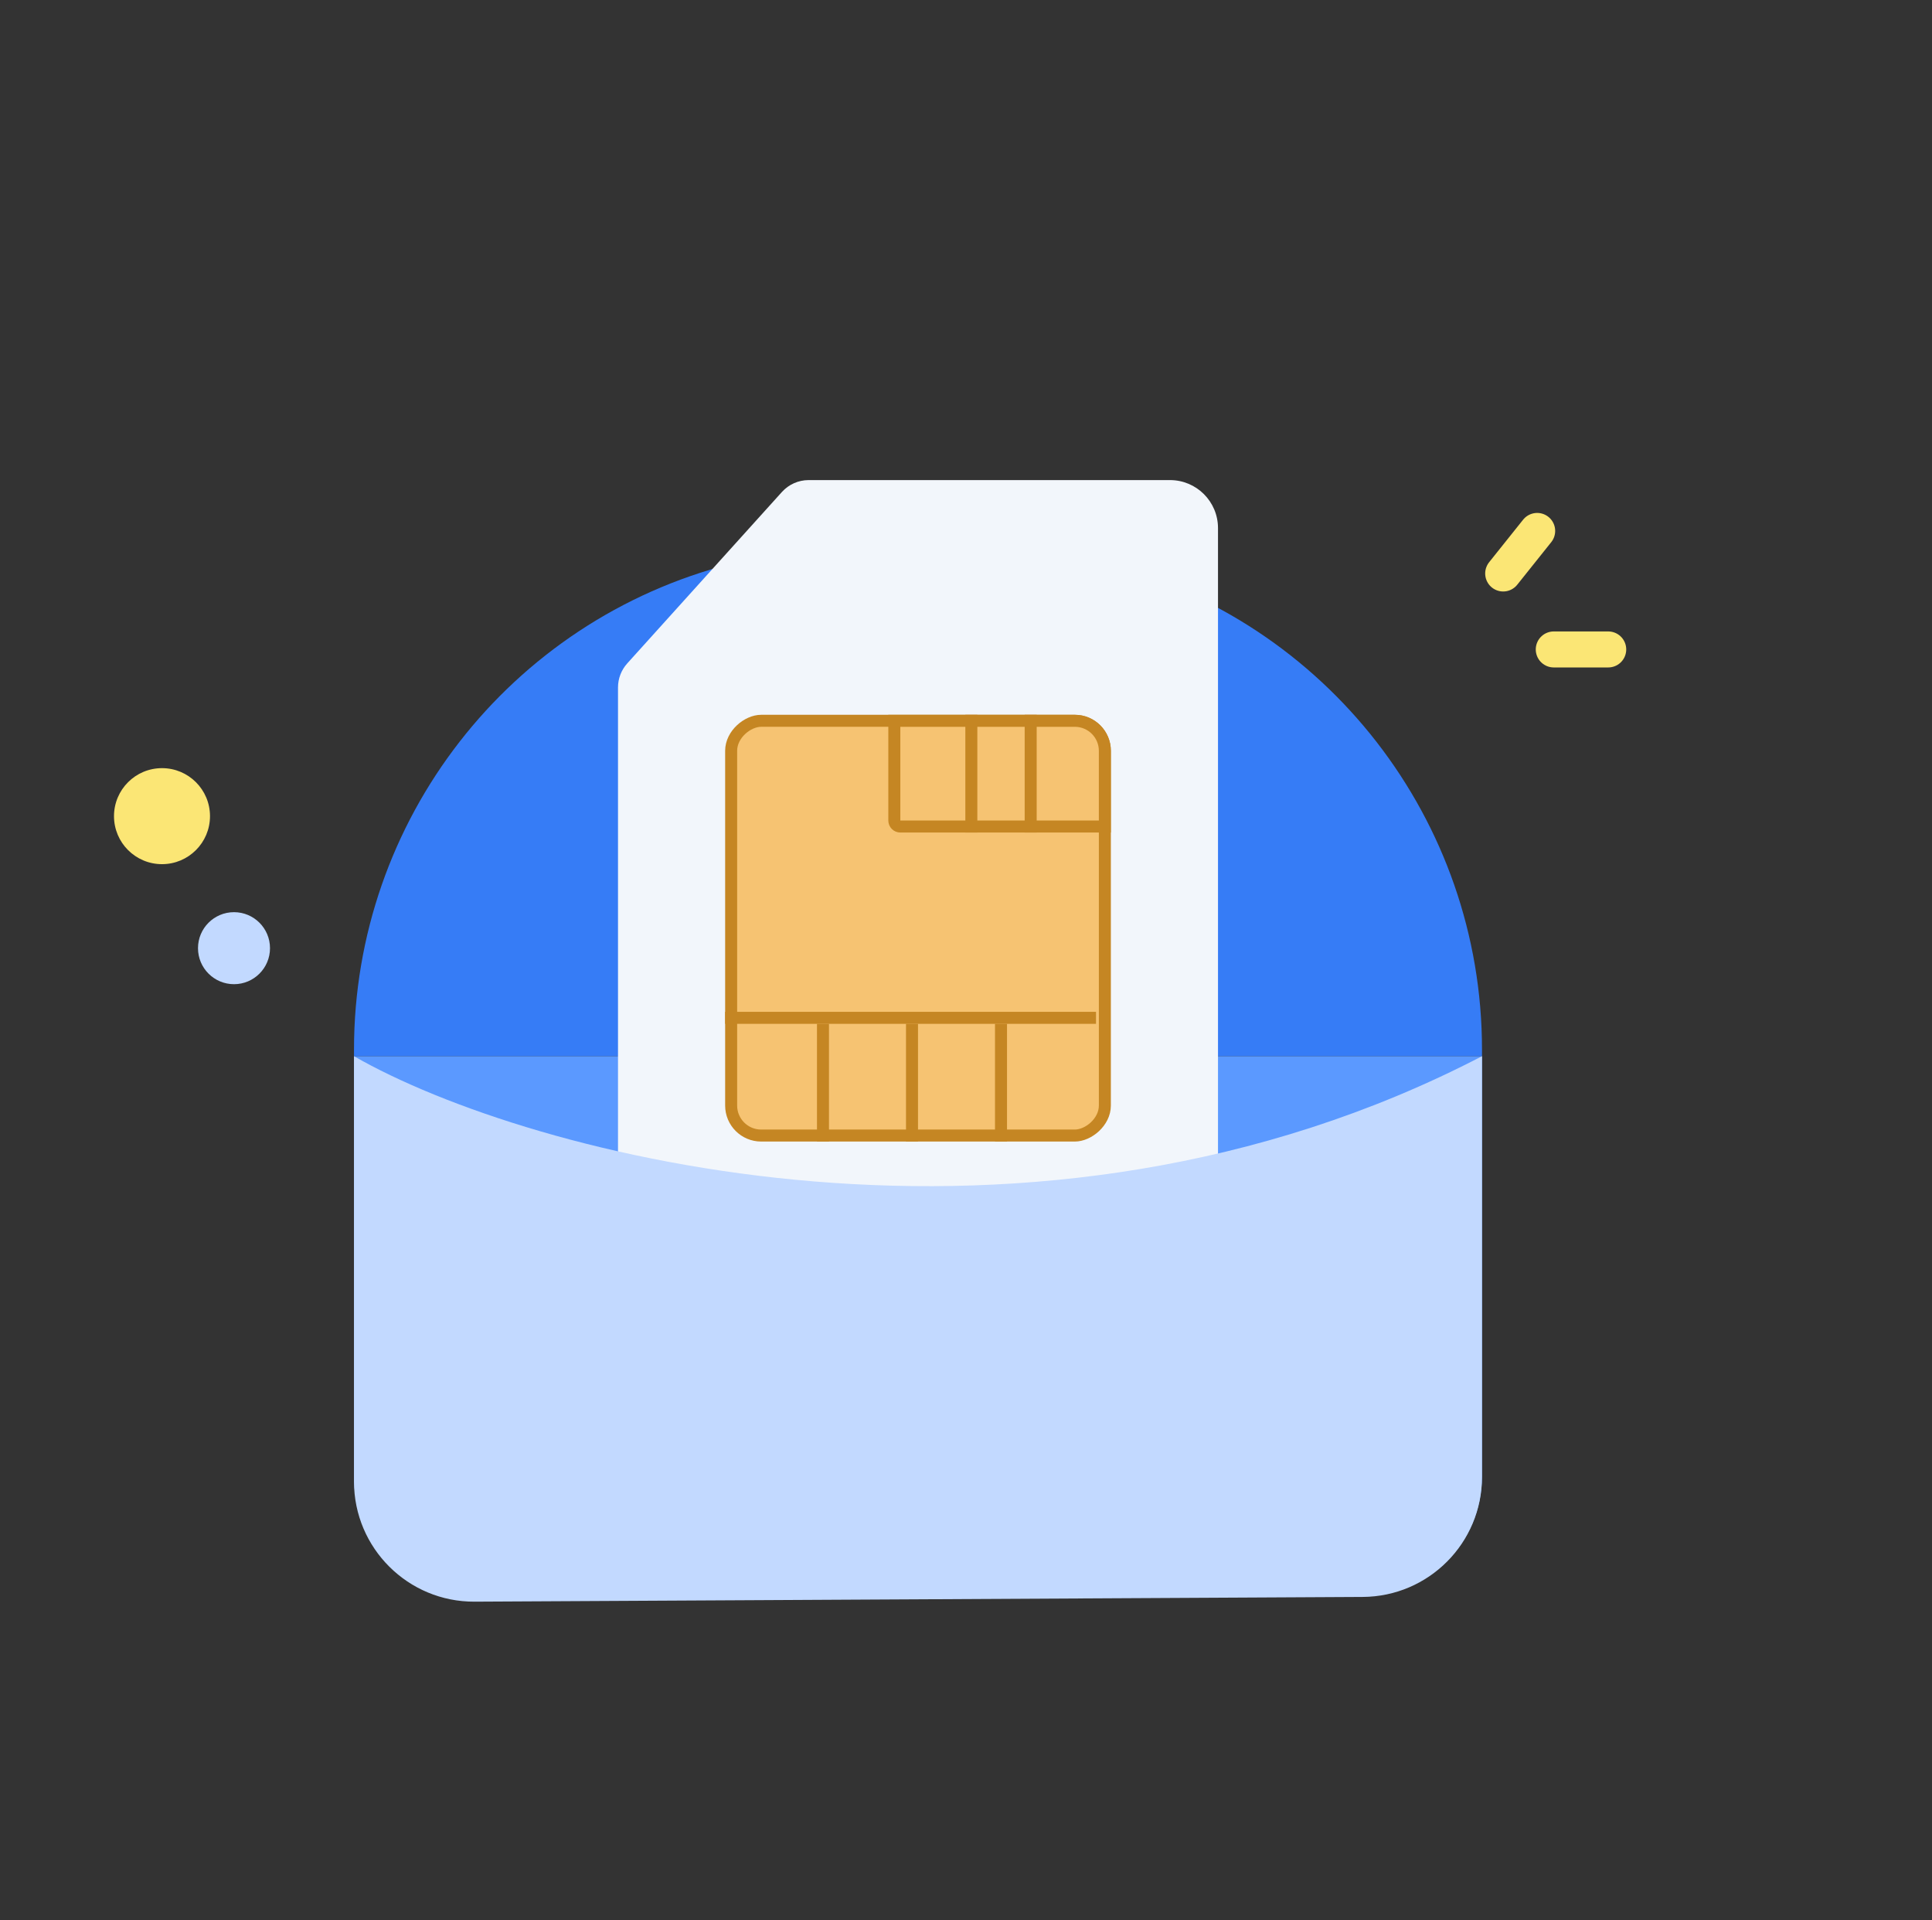
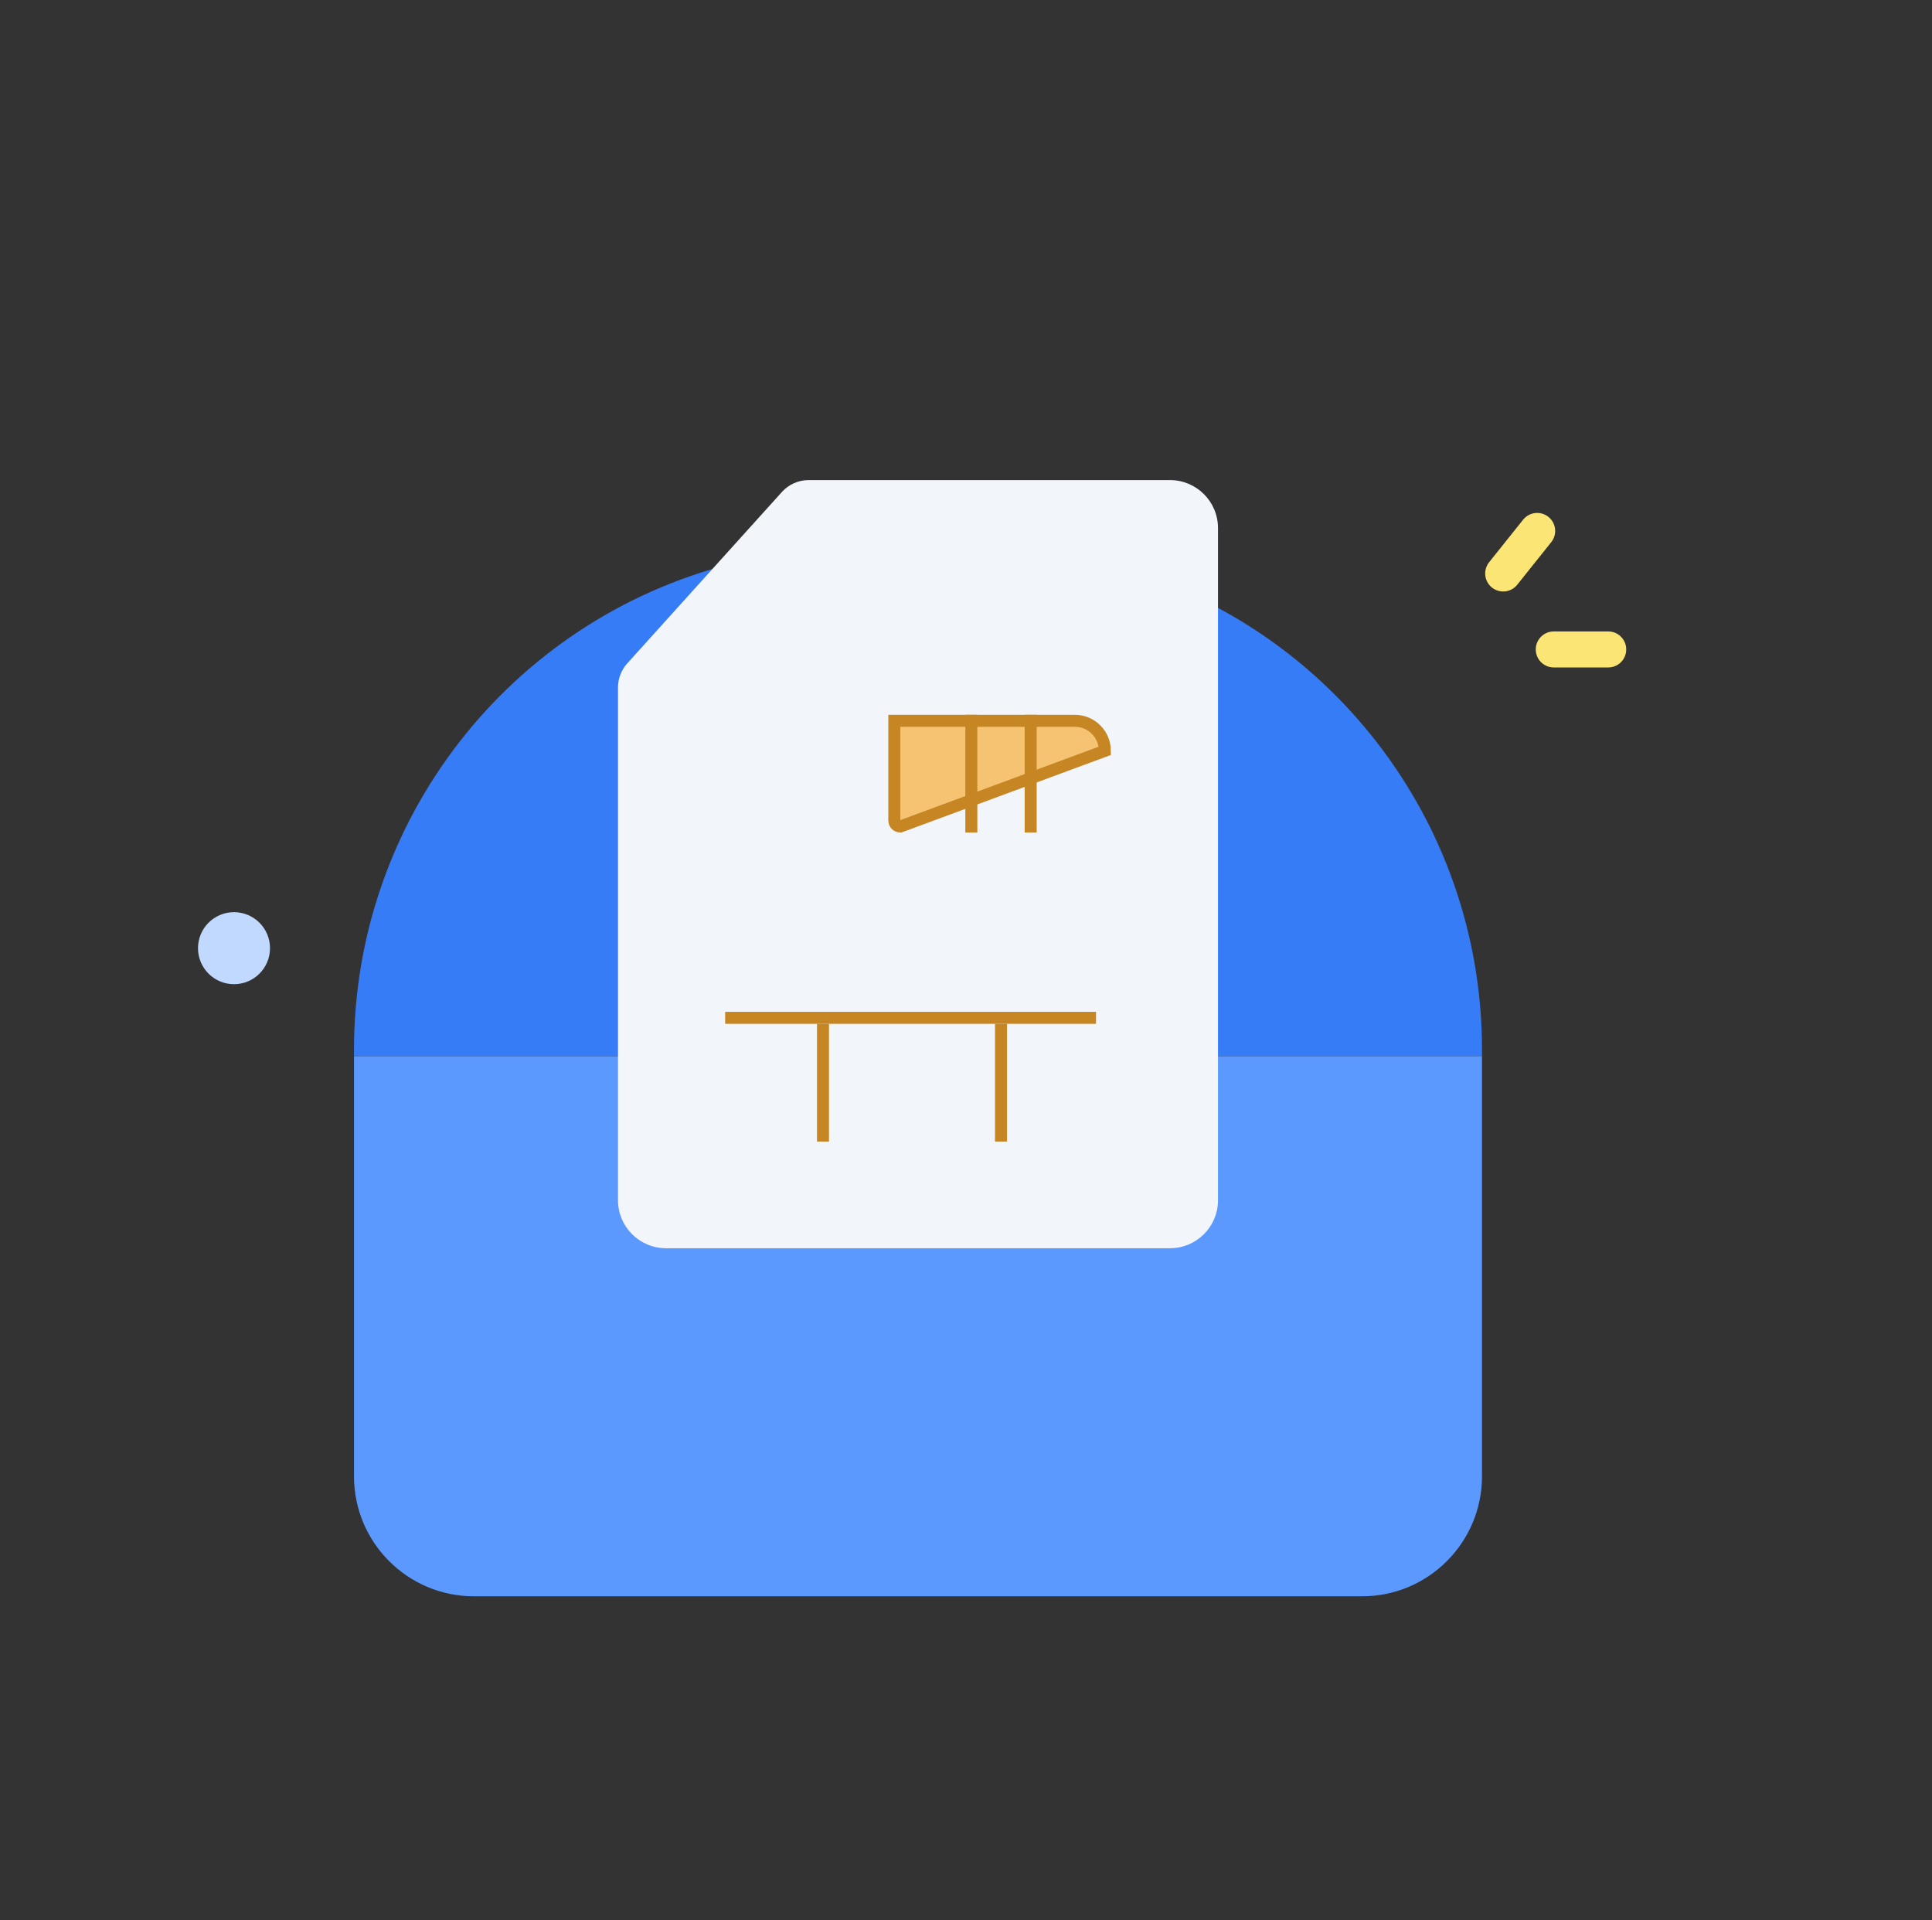
<svg xmlns="http://www.w3.org/2000/svg" width="161" height="160" viewBox="0 0 161 160" fill="none">
  <rect x="0" y="0" width="161" height="160" fill="#333333" stroke="none" />
  <path d="M123.5 88L29.5 88L29.5 87.445C29.5 68.356 42.441 51.696 60.937 46.974C71.148 44.366 81.852 44.366 92.063 46.974C110.559 51.696 123.5 68.356 123.5 87.445L123.5 88Z" fill="#367CF6" />
  <path d="M29.5 88H123.5V123C123.5 128.523 119.023 133 113.5 133H39.5C33.977 133 29.5 128.523 29.5 123V88Z" fill="#5B99FF" />
  <path d="M55.5 104C53.291 104 51.5 102.209 51.5 100L51.5 57.28C51.5 56.538 51.775 55.822 52.273 55.27L65.16 40.99C65.729 40.36 66.538 40 67.387 40L97.5 40C99.709 40 101.5 41.791 101.5 44L101.5 100C101.5 102.209 99.709 104 97.5 104L55.5 104Z" fill="#F2F6FB" />
-   <rect x="60.929" y="94.611" width="34.556" height="31.143" rx="2.5" transform="rotate(-90 60.929 94.611)" fill="#F6C372" stroke="#C58623" />
-   <path d="M75.027 68.864C74.751 68.864 74.527 68.64 74.527 68.364L74.527 60.056L89.571 60.056C90.952 60.056 92.071 61.175 92.071 62.556L92.071 68.864L75.027 68.864Z" fill="#F6C372" stroke="#C58623" />
+   <path d="M75.027 68.864C74.751 68.864 74.527 68.64 74.527 68.364L74.527 60.056L89.571 60.056C90.952 60.056 92.071 61.175 92.071 62.556L75.027 68.864Z" fill="#F6C372" stroke="#C58623" />
  <line x1="60.429" y1="84.803" x2="91.335" y2="84.803" stroke="#C58623" />
  <line x1="68.582" y1="95.111" x2="68.582" y2="85.303" stroke="#C58623" />
-   <line x1="76" y1="95.111" x2="76" y2="85.303" stroke="#C58623" />
  <line x1="83.417" y1="95.111" x2="83.417" y2="85.303" stroke="#C58623" />
  <line x1="85.89" y1="69.364" x2="85.89" y2="59.556" stroke="#C58623" />
  <line x1="80.945" y1="69.364" x2="80.945" y2="59.556" stroke="#C58623" />
-   <path d="M123.5 88C86 107.5 44 96.333 29.5 88V123.447C29.5 128.99 34.01 133.476 39.553 133.447L113.553 133.053C119.055 133.024 123.5 128.56 123.5 123.058V88Z" fill="#C2D9FF" />
  <line x1="125.265" y1="47.781" x2="128.098" y2="44.236" stroke="#FBE675" stroke-width="3" stroke-linecap="round" />
  <line x1="129.48" y1="54.11" x2="134.019" y2="54.11" stroke="#FBE675" stroke-width="3" stroke-linecap="round" />
-   <circle cx="13.5" cy="68" r="4" fill="#FBE675" />
  <circle cx="19.5" cy="79" r="3" fill="#C2D9FF" />
</svg>